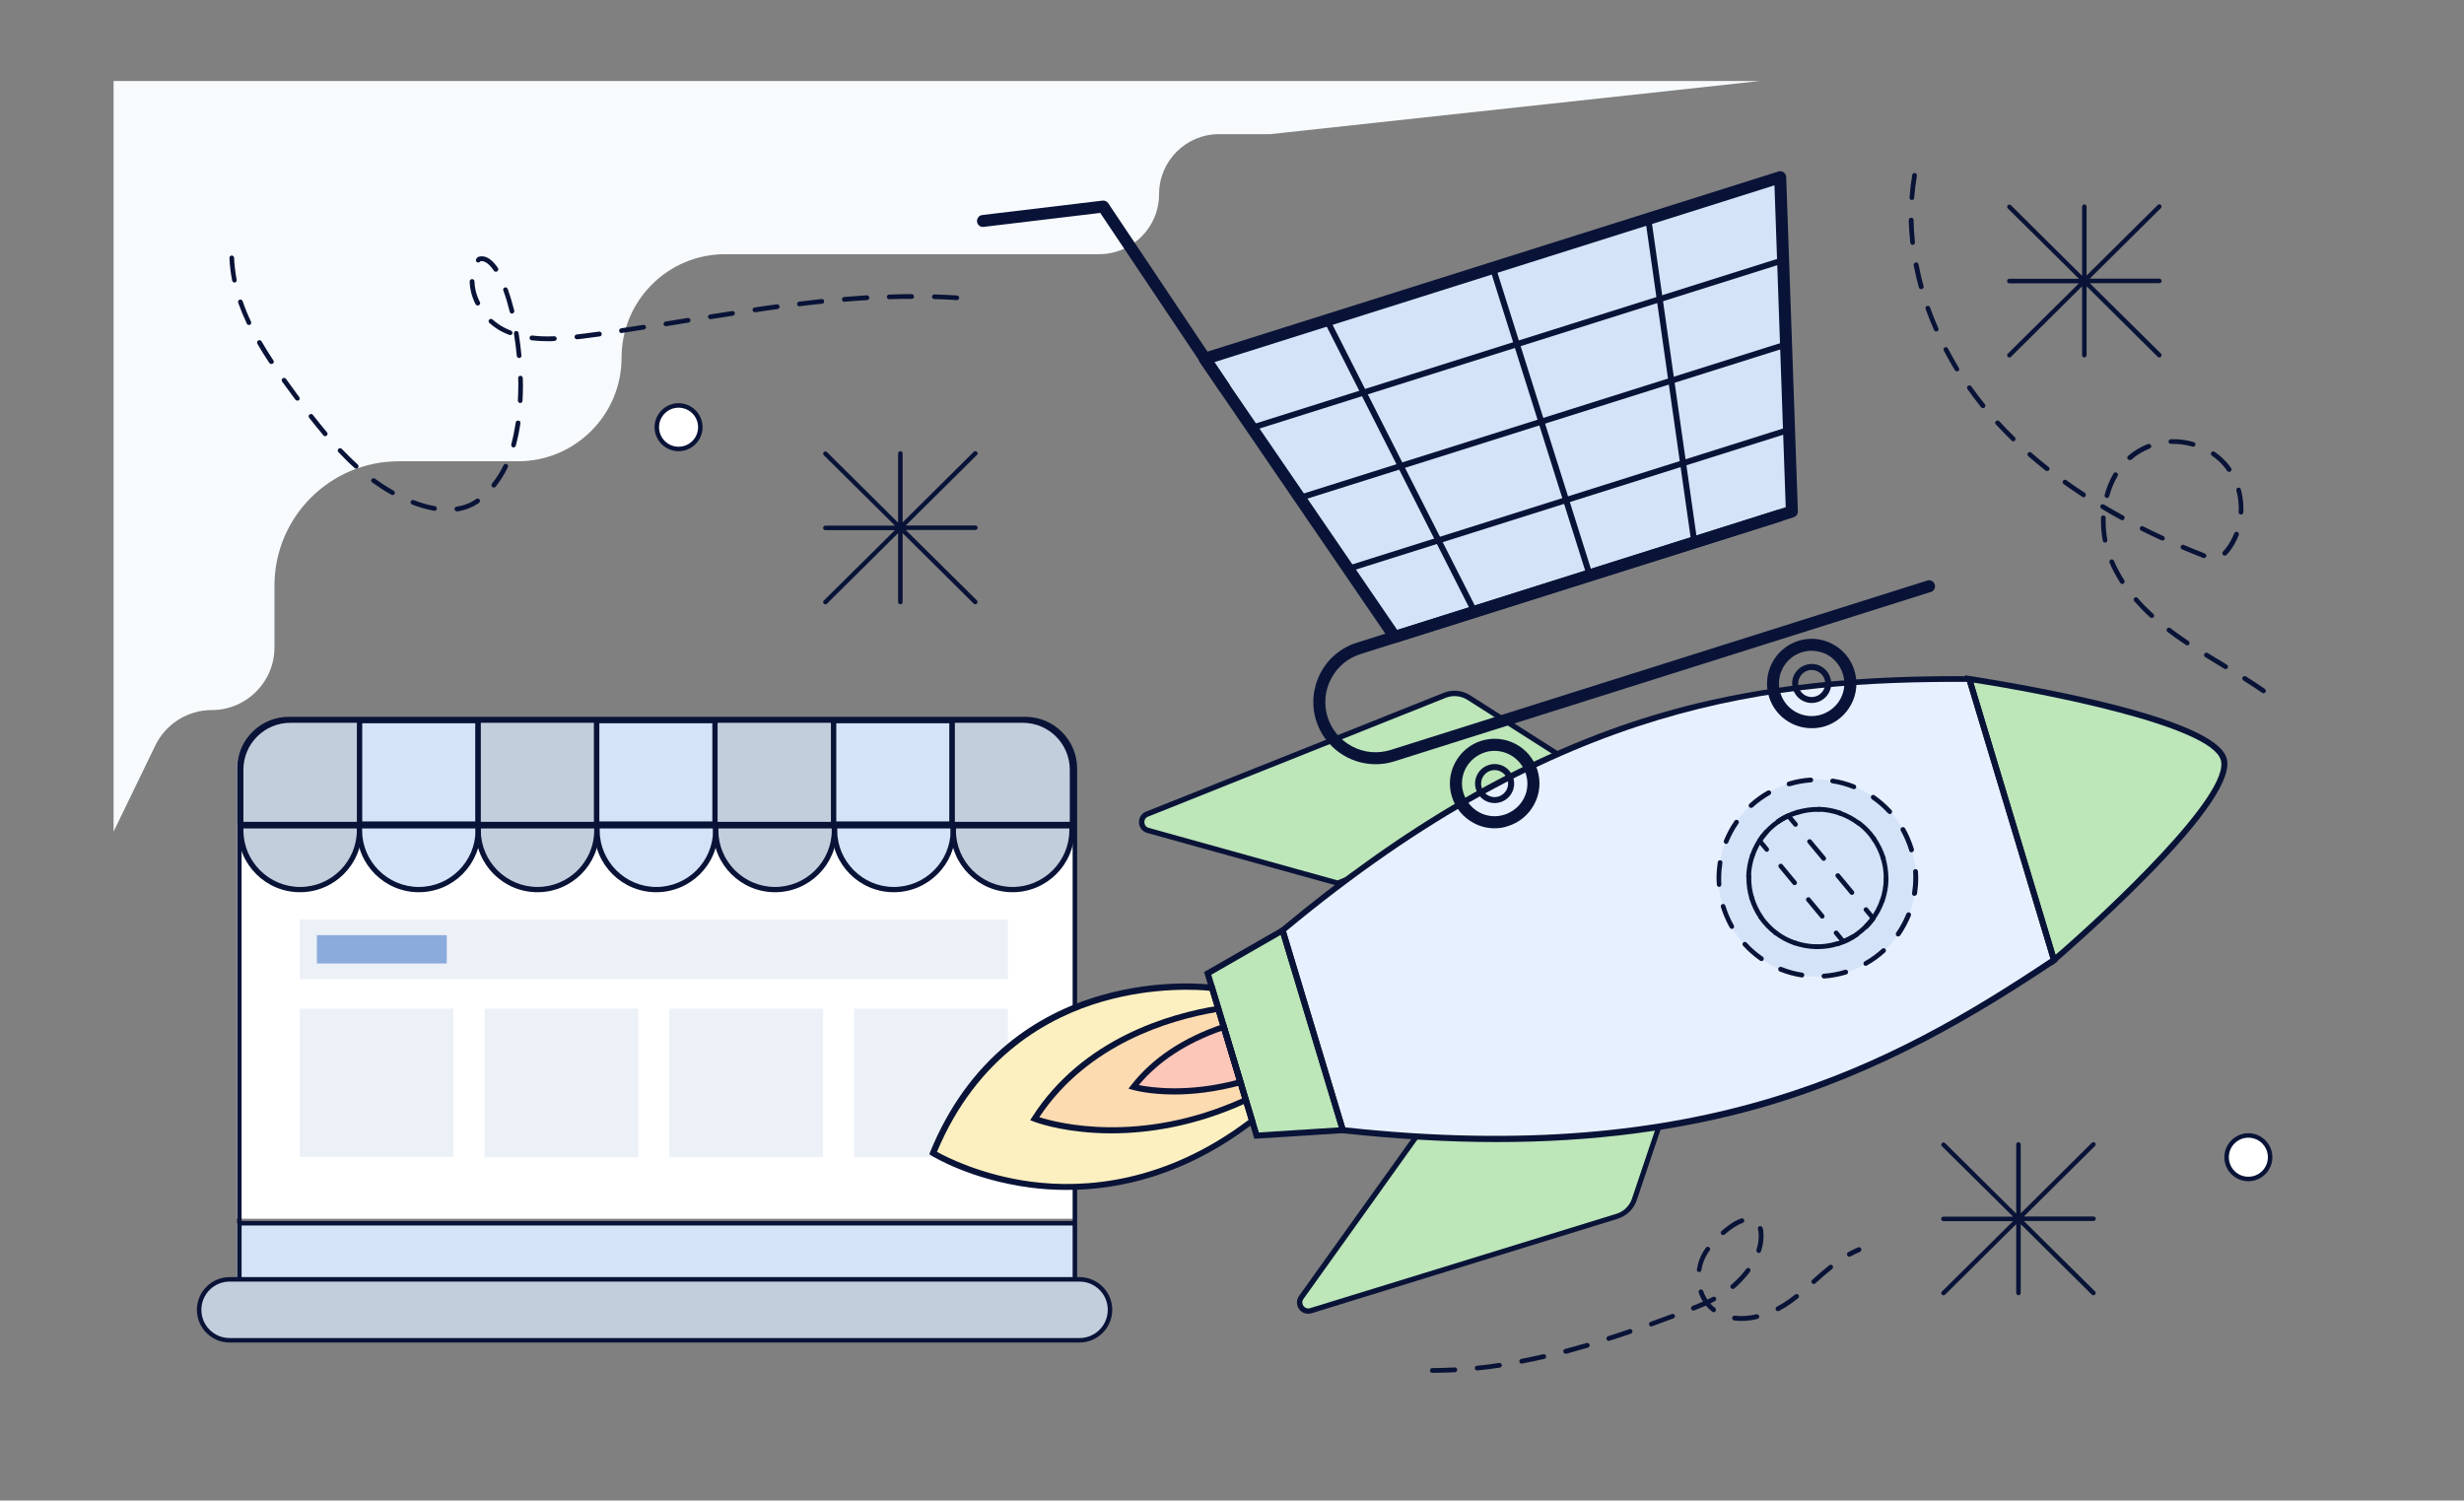
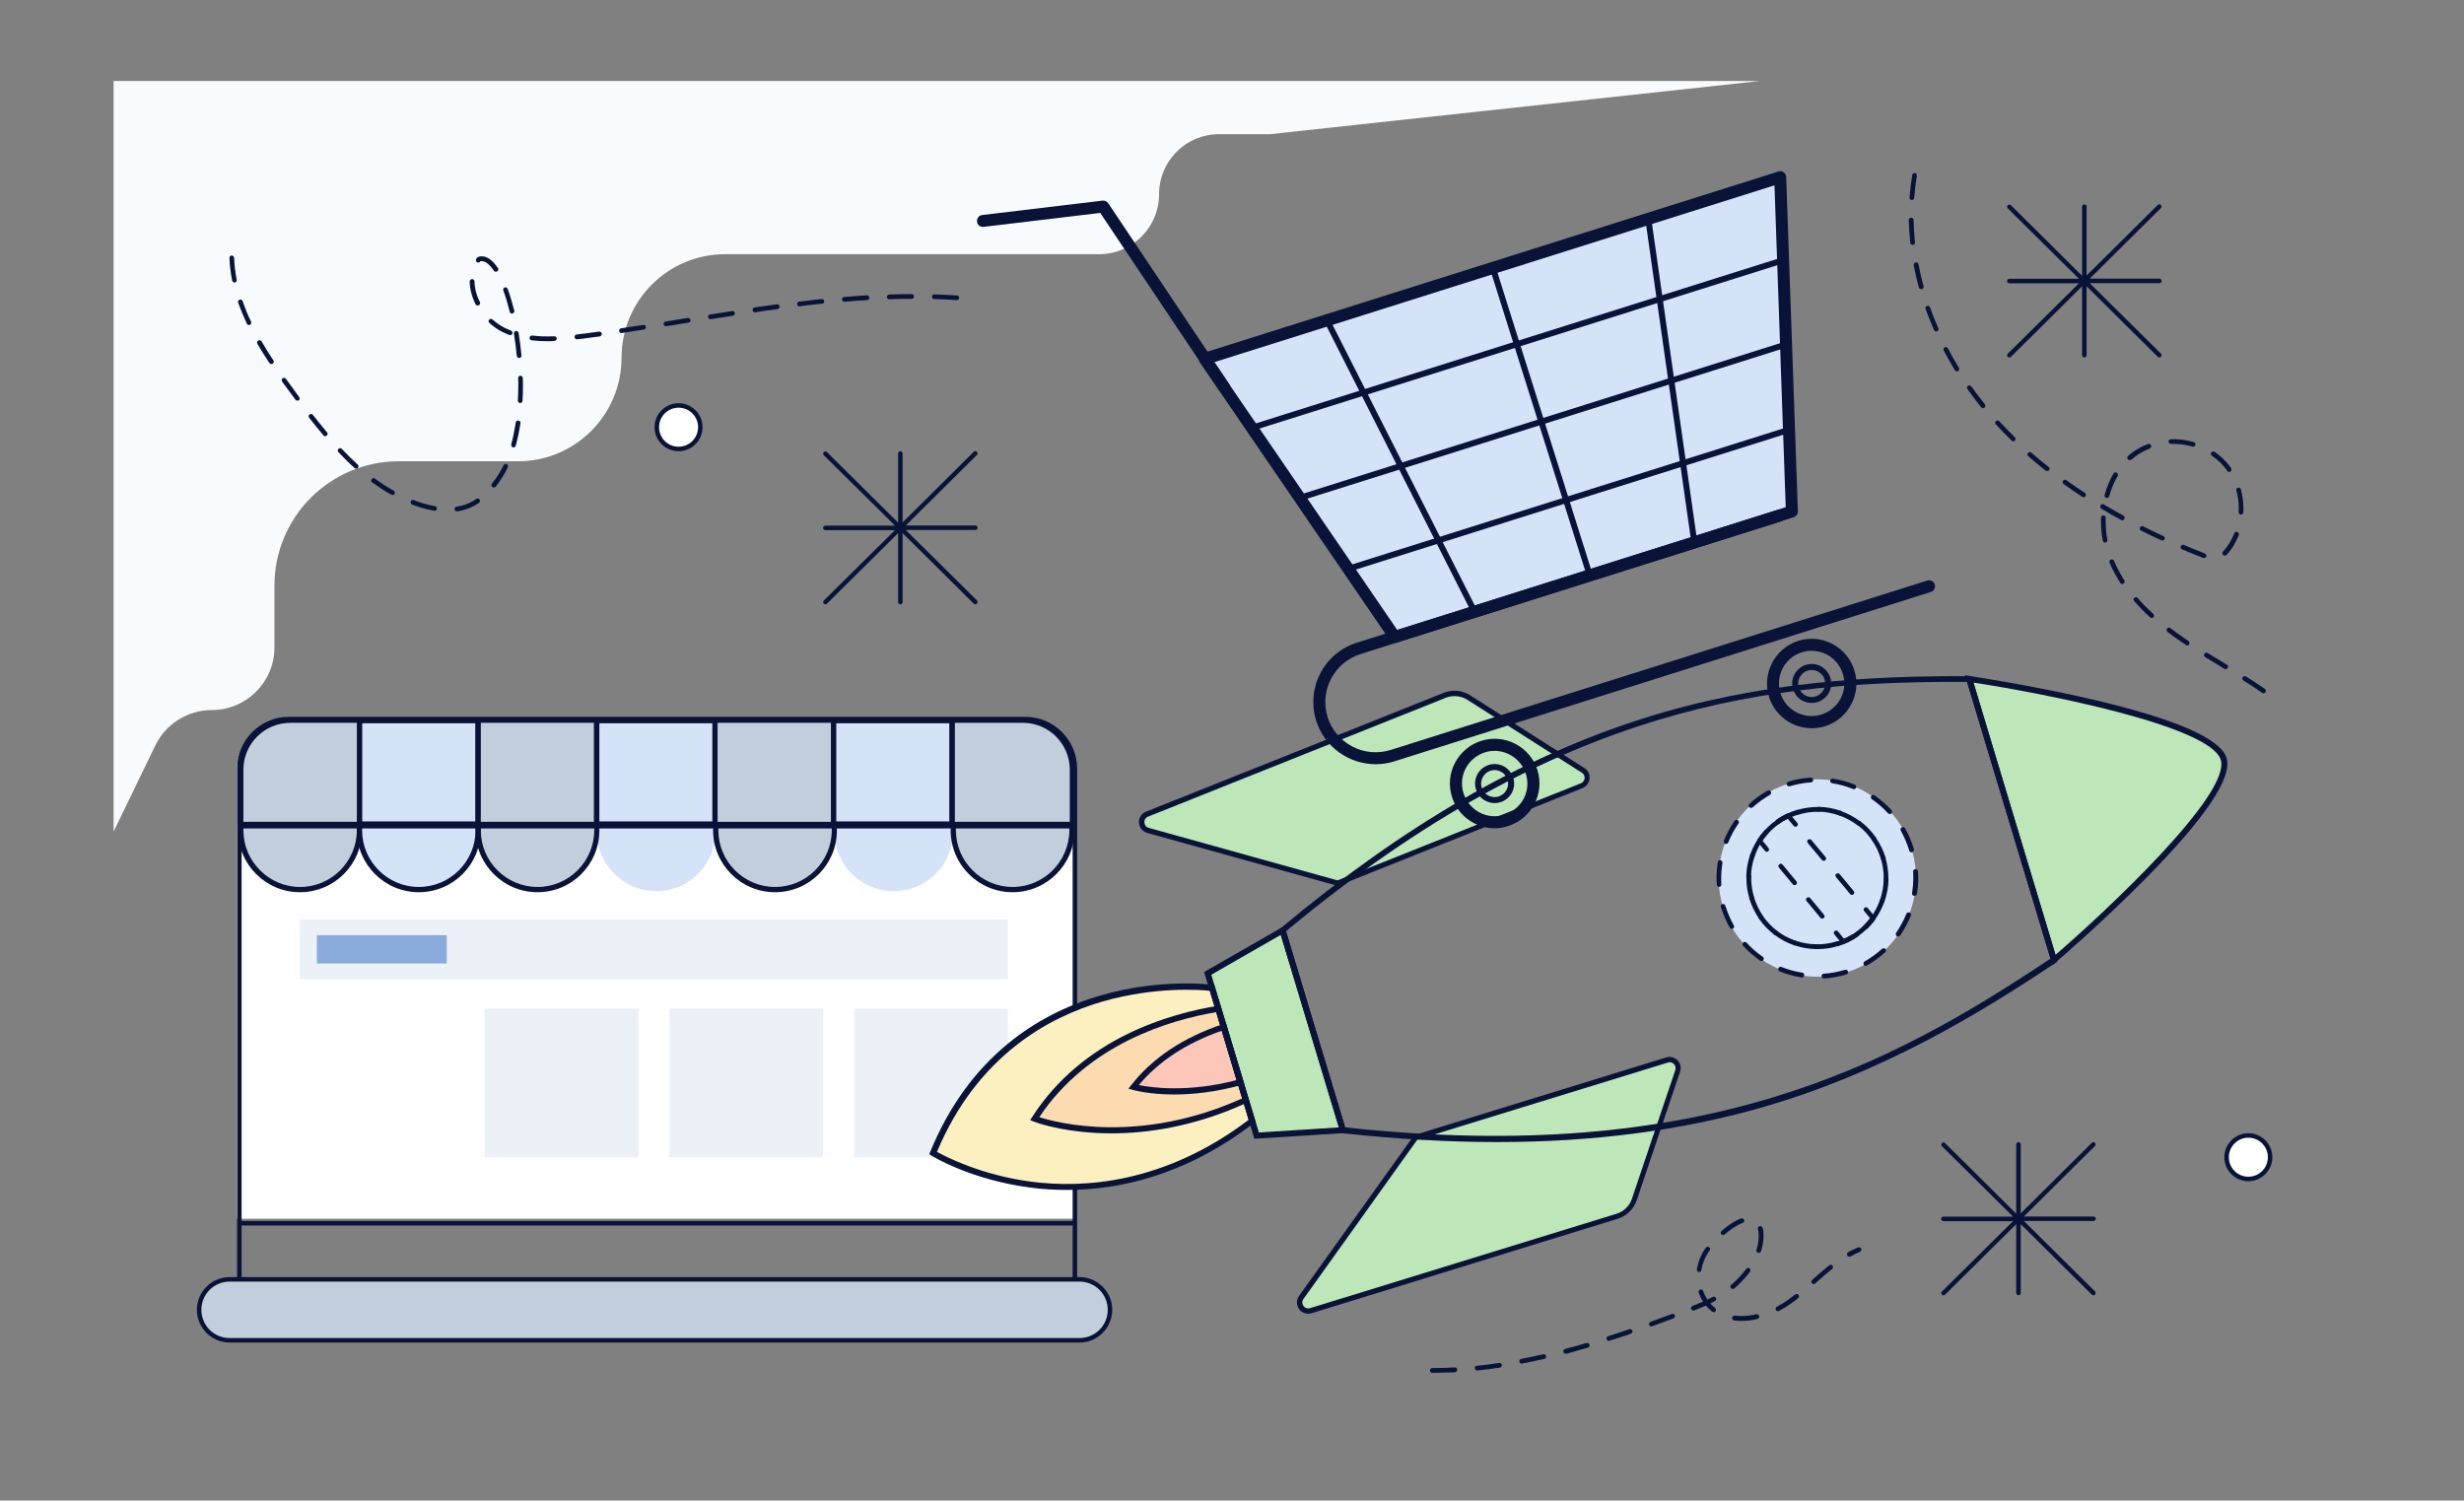
<svg xmlns="http://www.w3.org/2000/svg" version="1.1" id="Layer_1" x="0px" y="0px" viewBox="0 0 1642 1000" style="enable-background:new 0 0 1642 1000;" xml:space="preserve">
  <rect x="0" y="0" width="1642" height="1000" fill="#808080" stroke="none" />
  <style type="text/css">
	.st0{fill:#F8FBFE;}
	.st1{fill:#D5E3F8;}
	.st2{fill:#FFFFFF;}
	.st3{fill:#ECF0F7;}
	.st4{fill:#C3CEDD;}
	.st5{fill:#091337;}
	.st6{fill:#8AABDB;}
	.st7{fill:#BDE6B9;}
	.st8{fill:#FCF0C0;}
	.st9{fill:#FCDBB0;}
	.st10{fill:#FCC6B8;}
	.st11{fill:#E7F0FF;}
</style>
  <path class="st0" d="M103.5,496.8c7-14.4,21.6-23.6,37.6-23.6c23.1,0,41.8-18.7,41.8-41.8v-41.1c0-45.8,37.1-82.9,82.9-82.9h79.4  c38.1,0,69-30.9,69-69c0-38.1,30.9-69,69-69h249.2c22.1,0,40-17.9,40-40s17.9-40,40-40h34.1L1172.6,54H75.7v500.2L103.5,496.8z" />
  <g>
    <path class="st1" d="M157.7,513.2c0-18.2,14.8-33,33-33h492c18.2,0,33,14.8,33,33v36h-558V513.2z" />
    <path class="st2" d="M157.7,549.2h558v263h-558V549.2z" />
    <path class="st3" d="M200.7,612.8h470c0.6,0,1,0.1,1,0.2v39.3c0,0.1-0.4,0.2-1,0.2h-470c-0.6,0-1-0.1-1-0.2V613   C199.7,612.9,200.1,612.8,200.7,612.8z" />
    <g>
      <path class="st4" d="M239.5,554.3c0,21.8-17.7,39.6-39.6,39.6c-21.8,0-39.6-17.7-39.6-39.6c0-1.7,0.1-3.4,0.3-5.1h78.5    C239.4,550.9,239.5,552.5,239.5,554.3z" />
      <path class="st1" d="M318.6,554.3c0,21.8-17.7,39.6-39.6,39.6c-21.9,0-39.6-17.7-39.6-39.6c0-1.7,0.1-3.4,0.3-5.1h78.5    C318.5,550.9,318.6,552.5,318.6,554.3z" />
      <path class="st4" d="M397.8,554.3c0,21.8-17.7,39.6-39.6,39.6c-21.9,0-39.6-17.7-39.6-39.6c0-1.7,0.1-3.4,0.3-5.1h78.5    C397.7,550.9,397.8,552.5,397.8,554.3z" />
      <path class="st1" d="M476.9,554.3c0,21.8-17.7,39.6-39.6,39.6c-21.9,0-39.6-17.7-39.6-39.6c0-1.7,0.1-3.4,0.3-5.1h78.5    C476.8,550.9,476.9,552.5,476.9,554.3z" />
      <path class="st4" d="M556,554.3c0,21.8-17.7,39.6-39.6,39.6c-21.9,0-39.6-17.7-39.6-39.6c0-1.7,0.1-3.4,0.3-5.1h78.5    C555.9,550.9,556,552.5,556,554.3z" />
      <path class="st1" d="M635.2,554.3c0,21.8-17.7,39.6-39.6,39.6c-21.9,0-39.6-17.7-39.6-39.6c0-1.7,0.1-3.4,0.3-5.1h78.5    C635.1,550.9,635.2,552.5,635.2,554.3z" />
      <path class="st4" d="M714.3,554.3c0,21.8-17.7,39.6-39.6,39.6c-21.8,0-39.6-17.7-39.6-39.6c0-1.7,0.1-3.4,0.3-5.1H714    C714.2,550.9,714.3,552.5,714.3,554.3z" />
    </g>
-     <path class="st1" d="M715.7,853.2h-558v-38h558V853.2z" />
    <path class="st4" d="M719.7,893.2h-567c-11,0-20-9-20-20l0,0c0-11,9-20,20-20h567c11,0,20,9,20,20l0,0   C739.7,884.2,730.7,893.2,719.7,893.2z" />
    <path class="st5" d="M719.4,894.7H153c-12,0-21.8-9.8-21.8-21.8s9.8-21.8,21.8-21.8h5V512.2c0-19,15.5-34.5,34.5-34.5h490.8   c19,0,34.5,15.5,34.5,34.5v338.9h1.6c12,0,21.8,9.8,21.8,21.8S731.4,894.7,719.4,894.7z M153,854.1c-10.4,0-18.8,8.4-18.8,18.8   s8.4,18.8,18.8,18.8h566.4c10.4,0,18.8-8.4,18.8-18.8s-8.4-18.8-18.8-18.8H153z M690.9,851.1h23.9v-34.4H161v34.4H690.9z    M161,813.7h553.8V552.1H161V813.7z M161,549.1h553.8v-36.9c0-17.4-14.1-31.5-31.5-31.5H192.5c-17.4,0-31.5,14.1-31.5,31.5V549.1z" />
    <path class="st6" d="M211.4,623.2h86.1c0.1,0,0.2,0.1,0.2,0.1v18.7c0,0.1-0.1,0.1-0.2,0.1h-86.1c-0.1,0-0.2-0.1-0.2-0.1v-18.7   C211.2,623.3,211.3,623.2,211.4,623.2z" />
    <g>
      <rect x="446" y="672.2" class="st3" width="102.5" height="99" />
      <rect x="322.9" y="672.2" class="st3" width="102.5" height="99" />
-       <path class="st3" d="M302.2,672.2H200.7c-0.6,0-1,0.3-1,0.6v97.7c0,0.3,0.4,0.6,1,0.6h101.5V672.2z" />
      <path class="st3" d="M670.7,672.2H569.2v99h101.5c0.6,0,1-0.3,1-0.6v-97.7C671.7,672.5,671.2,672.2,670.7,672.2z" />
    </g>
    <g>
      <path class="st5" d="M199.9,594.6c-22.8,0-41.3-18.5-41.3-41.3c0-1.8,0.1-3.5,0.3-5.3c0.1-0.9,0.9-1.5,1.7-1.5h78.5    c0.9,0,1.6,0.7,1.7,1.5c0.2,1.8,0.3,3.5,0.3,5.3C241.3,576.1,222.7,594.6,199.9,594.6z M162.3,550c-0.1,1.1-0.1,2.2-0.1,3.3    c0,20.8,17,37.8,37.8,37.8s37.8-17,37.8-37.8c0-1.1,0-2.2-0.1-3.3H162.3z" />
      <path class="st5" d="M279.1,594.6c-22.8,0-41.3-18.5-41.3-41.3c0-1.8,0.1-3.5,0.3-5.3c0.1-0.9,0.9-1.5,1.7-1.5h78.5    c0.9,0,1.6,0.7,1.7,1.5c0.2,1.8,0.3,3.5,0.3,5.3C320.4,576.1,301.9,594.6,279.1,594.6z M241.4,550c-0.1,1.1-0.1,2.2-0.1,3.3    c0,20.8,17,37.8,37.8,37.8c20.8,0,37.8-17,37.8-37.8c0-1.1,0-2.2-0.1-3.3H241.4z" />
      <path class="st5" d="M358.2,594.6c-22.8,0-41.3-18.5-41.3-41.3c0-1.8,0.1-3.5,0.3-5.3c0.1-0.9,0.9-1.5,1.7-1.5h78.5    c0.9,0,1.6,0.7,1.7,1.5c0.2,1.7,0.3,3.5,0.3,5.3C399.5,576.1,381,594.6,358.2,594.6z M320.5,550c-0.1,1.1-0.1,2.2-0.1,3.3    c0,20.8,17,37.8,37.8,37.8c20.8,0,37.8-17,37.8-37.8c0-1.1,0-2.2-0.1-3.3H320.5z" />
-       <path class="st5" d="M437.3,594.6c-22.8,0-41.3-18.5-41.3-41.3c0-1.8,0.1-3.5,0.3-5.3c0.1-0.9,0.9-1.5,1.7-1.5h78.5    c0.9,0,1.6,0.7,1.7,1.5c0.2,1.8,0.3,3.5,0.3,5.3C478.7,576.1,460.1,594.6,437.3,594.6z M399.7,550c-0.1,1.1-0.1,2.2-0.1,3.3    c0,20.8,17,37.8,37.8,37.8c20.8,0,37.8-17,37.8-37.8c0-1.1,0-2.2-0.1-3.3H399.7z" />
      <path class="st5" d="M516.5,594.6c-22.8,0-41.3-18.5-41.3-41.3c0-1.8,0.1-3.5,0.3-5.3c0.1-0.9,0.9-1.5,1.7-1.5h78.5    c0.9,0,1.6,0.7,1.7,1.5c0.2,1.8,0.3,3.5,0.3,5.3C557.8,576.1,539.3,594.6,516.5,594.6z M478.8,550c-0.1,1.1-0.1,2.2-0.1,3.3    c0,20.8,17,37.8,37.8,37.8c20.8,0,37.8-17,37.8-37.8c0-1.1,0-2.2-0.1-3.3H478.8z" />
-       <path class="st5" d="M595.6,594.6c-22.8,0-41.3-18.5-41.3-41.3c0-1.8,0.1-3.5,0.3-5.3c0.1-0.9,0.9-1.5,1.7-1.5h78.5    c0.9,0,1.6,0.7,1.7,1.5c0.2,1.7,0.3,3.5,0.3,5.3C636.9,576.1,618.4,594.6,595.6,594.6z M558,550c-0.1,1.1-0.1,2.2-0.1,3.3    c0,20.8,17,37.8,37.8,37.8c20.8,0,37.8-17,37.8-37.8c0-1.1,0-2.2-0.1-3.3H558z" />
      <path class="st5" d="M674.8,594.6c-22.8,0-41.3-18.5-41.3-41.3c0-1.8,0.1-3.5,0.3-5.3c0.1-0.9,0.9-1.5,1.7-1.5H714    c0.9,0,1.6,0.7,1.7,1.5c0.2,1.8,0.3,3.5,0.3,5.3C716.1,576.1,697.5,594.6,674.8,594.6z M637.1,550c-0.1,1.1-0.1,2.2-0.1,3.3    c0,20.8,17,37.8,37.8,37.8s37.8-17,37.8-37.8c0-1.1,0-2.2-0.1-3.3H637.1z" />
    </g>
  </g>
  <g>
    <path class="st7" d="M1077.6,810.5l-204.2,62.9c-5.3,1.6-9.6-4.4-6.4-8.8L943.4,758l167.4-51.6c4.5-1.4,8.6,2.9,7.1,7.3l-28.9,85.7   C1087.3,804.7,1083,808.9,1077.6,810.5z" />
    <path class="st7" d="M962.8,463.3l-198.4,79.2c-5.1,2-4.7,9.4,0.6,10.9l126.3,35.1l162.7-64.9c4.3-1.7,4.9-7.7,1-10.2l-76.3-48.6   C974,461.8,968.1,461.3,962.8,463.3z" />
    <path class="st5" d="M871.7,875.5c-2.4,0-4.6-1.1-6-3.1c-1.9-2.7-1.9-6.1,0-8.8L942,757c0.2-0.3,0.5-0.5,0.9-0.7l167.4-51.6   c2.7-0.8,5.6-0.1,7.6,1.9s2.6,5,1.7,7.6l-28.9,85.7c-2,5.9-6.7,10.4-12.6,12.3L874,875.2C873.2,875.4,872.5,875.5,871.7,875.5z    M944.5,759.5l-75.9,106.2c-1.2,1.7-0.8,3.5,0,4.6c0.8,1.1,2.4,2.1,4.4,1.5l204.2-62.9h0c4.8-1.5,8.7-5.2,10.3-10l28.9-85.7   c0.5-1.4,0.1-3-0.9-4.1c-1.1-1.1-2.6-1.5-4-1L944.5,759.5z" />
    <path class="st5" d="M891.3,590.3c-0.2,0-0.3,0-0.5-0.1l-126.3-35.1c-3.2-0.9-5.3-3.6-5.5-6.8c-0.2-3.3,1.7-6.2,4.7-7.4l198.4-79.2   c5.7-2.3,12.3-1.7,17.5,1.6l76.3,48.6c2.4,1.5,3.7,4.2,3.4,7s-2.1,5.2-4.7,6.3L892,590.2C891.8,590.2,891.6,590.3,891.3,590.3z    M969.3,463.9c-2,0-4,0.4-5.8,1.1l0,0l-198.4,79.2c-2,0.8-2.6,2.5-2.5,3.9c0.1,1.4,0.9,3.1,2.9,3.6l125.8,35l162.2-64.7   c1.4-0.6,2.3-1.8,2.5-3.3c0.1-1.5-0.5-2.9-1.8-3.7l-76.3-48.6C975.2,464.7,972.3,463.9,969.3,463.9z M962.8,463.3L962.8,463.3   L962.8,463.3z" />
    <g>
      <g>
        <g>
          <path class="st8" d="M807.7,658.3l26.7,88.6c-110.7,84.6-212.6,21.5-212.6,21.5C674.4,640.3,807.7,658.3,807.7,658.3z" />
          <path class="st9" d="M830.2,733l-18.3-60.8c-34.3,5.6-89.8,22.4-122.3,73.3C689.5,745.5,750.7,769.6,830.2,733z" />
          <path class="st10" d="M755.4,724.3c0,0,29,8.5,71.3-3.2l-11.1-36.8C795,691.2,771.8,703.2,755.4,724.3z" />
        </g>
        <path class="st7" d="M1481.8,505.8c-8.9-29.5-169.5-53.4-169.5-53.4l56.5,187.3C1368.8,639.8,1490.8,535.3,1481.8,505.8z" />
        <polygon class="st7" points="837.4,756.8 804.8,648.7 854.7,620 894.9,753.1    " />
-         <path class="st11" d="M1368.8,639.8l-28.2-93.7l-28.2-93.7c-145.9-0.5-280.4,19.8-457.6,167.5l40.2,133.2     C1124.2,778.3,1247.5,720.8,1368.8,639.8z" />
        <path class="st1" d="M1274,566.2c-10.5-34.8-47.2-54.5-81.9-44c-34.8,10.5-54.5,47.2-44,81.9c10.5,34.8,47.2,54.5,82,44     C1264.9,637.6,1284.5,600.9,1274,566.2z" />
        <path class="st5" d="M1367.8,643.3L1309.5,450l3.1,0.5c0.4,0.1,40.7,6.1,81.6,15.6c55.5,13,85.7,26.1,89.6,39.1     c3.9,13-14.1,39.9-53.7,80c-29.1,29.5-59.7,55.8-60,56L1367.8,643.3z M1315.1,454.9l54.7,181.4c35.1-30.3,117-107.2,110.1-129.9     l0,0C1473.1,483.7,1361.6,462,1315.1,454.9z" />
        <path class="st5" d="M835.9,758.9l-33.5-111.1l53.5-30.7l41.6,137.9L835.9,758.9z M807.2,649.6l31.7,105.1l53.4-3.4L853.5,623     L807.2,649.6z" />
        <path class="st5" d="M997.6,761.1c-32.7,0-66.9-2-103-5.9l-1.3-0.1l-40.9-135.7l1-0.8c82.3-68.6,161.2-114.3,241.2-139.7     c79.7-25.3,154.8-28.5,217.7-28.3l1.5,0l57.3,190.2l-1.2,0.8c-52.3,34.9-116.6,73.8-197,96.8     C1119.5,753.5,1061.6,761.1,997.6,761.1z M896.4,751.3c238.7,25.9,363.2-41.2,470-112.4l-55.6-184.5     c-128.4-0.3-269.2,12.7-453.8,166.2L896.4,751.3z" />
        <g>
          <g>
            <path class="st5" d="M1215.5,652.1c-0.8,0-1.5-0.6-1.6-1.5c-0.1-0.9,0.6-1.6,1.5-1.7c4.7-0.3,9.5-1.2,14.1-2.6       c0.8-0.3,1.7,0.2,2,1.1c0.3,0.8-0.2,1.7-1.1,2c-4.8,1.4-9.8,2.4-14.8,2.7C1215.5,652.1,1215.5,652.1,1215.5,652.1z        M1200.8,651.4c-0.1,0-0.2,0-0.3,0c-4.9-0.8-9.8-2.1-14.5-4c-0.8-0.3-1.2-1.3-0.9-2.1c0.3-0.8,1.3-1.2,2.1-0.9       c4.4,1.8,9.1,3.1,13.8,3.8c0.9,0.1,1.5,1,1.3,1.8C1202.3,650.9,1201.6,651.4,1200.8,651.4z M1243.4,643.7       c-0.6,0-1.1-0.3-1.4-0.8c-0.4-0.8-0.2-1.7,0.6-2.2c4.2-2.3,8-5.2,11.6-8.4c0.6-0.6,1.7-0.5,2.2,0.1c0.6,0.6,0.5,1.7-0.1,2.2       c-3.7,3.4-7.8,6.4-12.2,8.8C1243.9,643.6,1243.6,643.7,1243.4,643.7z M1173.8,640.5c-0.3,0-0.6-0.1-0.9-0.3       c-4.1-2.9-7.9-6.2-11.3-9.9c-0.6-0.6-0.5-1.7,0.1-2.2c0.6-0.6,1.7-0.5,2.2,0.1c3.2,3.5,6.8,6.7,10.8,9.4       c0.7,0.5,0.9,1.5,0.4,2.2C1174.8,640.3,1174.3,640.5,1173.8,640.5z M1264.9,624.1c-0.3,0-0.6-0.1-0.9-0.3       c-0.7-0.5-0.9-1.5-0.4-2.2c2.7-3.9,5-8.2,6.8-12.6c0.3-0.8,1.3-1.2,2.1-0.9c0.8,0.3,1.2,1.3,0.9,2.1c-1.9,4.6-4.3,9.1-7.1,13.2       C1265.9,623.8,1265.4,624.1,1264.9,624.1z M1154.1,619c-0.6,0-1.1-0.3-1.4-0.8c-2.4-4.3-4.4-8.9-5.9-13.7c-0.3-0.8,0.2-1.8,1-2       c0.8-0.3,1.7,0.2,2,1l-1.5,0.5l1.5-0.4c1.4,4.6,3.3,9,5.6,13.1c0.4,0.8,0.2,1.7-0.6,2.2C1154.7,619,1154.4,619,1154.1,619z        M1275.8,597c-0.1,0-0.2,0-0.3,0c-0.9-0.1-1.5-1-1.3-1.8c0.5-3.3,0.8-6.7,0.8-10c0-1.4,0-2.9-0.1-4.3c-0.1-0.9,0.6-1.6,1.5-1.7       c0.9-0.1,1.6,0.6,1.7,1.5c0.1,1.5,0.2,3,0.2,4.5c0,3.5-0.3,7-0.8,10.5C1277.2,596.5,1276.5,597,1275.8,597z M1145.7,591.1       c-0.8,0-1.5-0.6-1.6-1.5c-0.1-1.5-0.2-3-0.2-4.5c0-3.5,0.3-7,0.8-10.5c0.1-0.9,1-1.5,1.8-1.3c0.9,0.1,1.5,1,1.3,1.8       c-0.5,3.3-0.8,6.6-0.8,10c0,1.4,0,2.9,0.1,4.3c0.1,0.9-0.6,1.6-1.5,1.7C1145.8,591.1,1145.8,591.1,1145.7,591.1z M1273.8,568       c-0.7,0-1.3-0.4-1.5-1.1l0-0.1c-1.4-4.6-3.3-9-5.6-13.2c-0.4-0.8-0.2-1.7,0.6-2.2c0.8-0.4,1.7-0.2,2.2,0.6       c2.5,4.3,4.4,9,5.9,13.8l0,0.1c0.2,0.8-0.2,1.7-1.1,2C1274.1,567.9,1274,568,1273.8,568z M1150.3,562.4c-0.2,0-0.4,0-0.6-0.1       c-0.8-0.3-1.2-1.3-0.9-2.1c1.9-4.7,4.3-9.1,7.1-13.2c0.5-0.7,1.5-0.9,2.2-0.4c0.7,0.5,0.9,1.5,0.4,2.2c-2.7,3.9-5,8.2-6.8,12.6       C1151.5,562,1150.9,562.4,1150.3,562.4z M1259.4,542.5c-0.4,0-0.9-0.2-1.2-0.5c-3.2-3.5-6.9-6.7-10.8-9.4       c-0.7-0.5-0.9-1.5-0.4-2.2c0.5-0.7,1.5-0.9,2.2-0.4c4.1,2.9,7.9,6.2,11.3,9.9c0.6,0.6,0.5,1.7-0.1,2.2       C1260.2,542.4,1259.8,542.5,1259.4,542.5z M1166.9,538.4c-0.4,0-0.9-0.2-1.2-0.5c-0.6-0.6-0.5-1.7,0.1-2.2       c3.7-3.4,7.8-6.4,12.1-8.8c0.8-0.4,1.7-0.2,2.2,0.6c0.4,0.8,0.2,1.7-0.6,2.2c-4.2,2.4-8,5.2-11.6,8.4       C1167.7,538.3,1167.3,538.4,1166.9,538.4z M1235.4,525.9c-0.2,0-0.4,0-0.6-0.1c-4.4-1.8-9.1-3.1-13.8-3.8       c-0.9-0.1-1.5-1-1.3-1.8c0.1-0.9,1-1.5,1.8-1.3c4.9,0.8,9.8,2.1,14.5,4c0.8,0.3,1.2,1.3,0.9,2.1       C1236.6,525.6,1236,525.9,1235.4,525.9z M1192.2,524c-0.7,0-1.3-0.4-1.5-1.1c-0.3-0.8,0.2-1.7,1.1-2c4.8-1.5,9.8-2.4,14.8-2.7       c0.9,0,1.6,0.6,1.7,1.5s-0.6,1.6-1.5,1.7c-4.7,0.3-9.5,1.2-14.1,2.6C1192.5,524,1192.4,524,1192.2,524z" />
            <path class="st5" d="M1210.2,632.5C1210.2,632.5,1210.2,632.5,1210.2,632.5c-5-0.1-9.9-1-14.6-2.6c-0.8-0.3-1.3-1.2-1-2       c0.3-0.8,1.2-1.3,2-1c4.4,1.5,9,2.3,13.6,2.4c0.9,0,1.6,0.7,1.6,1.6C1211.8,631.8,1211.1,632.5,1210.2,632.5z M1224.4,630.6       c-0.7,0-1.3-0.4-1.5-1.1c-0.3-0.8,0.2-1.7,1.1-2c4.5-1.4,8.7-3.4,12.4-6c0.7-0.5,1.7-0.3,2.2,0.4c0.5,0.7,0.3,1.7-0.4,2.2       c-4.1,2.8-8.6,5-13.3,6.5C1224.7,630.5,1224.6,630.6,1224.4,630.6z M1183.5,623.3c-0.3,0-0.7-0.1-1-0.3c-4-3-7.4-6.6-10.3-10.7       c-0.5-0.7-0.3-1.7,0.4-2.2c0.7-0.5,1.7-0.3,2.2,0.4c2.7,3.8,5.9,7.1,9.6,10c0.7,0.5,0.8,1.5,0.3,2.2       C1184.4,623.1,1184,623.3,1183.5,623.3z M1247.6,614.4c-0.3,0-0.7-0.1-1-0.3c-0.7-0.5-0.8-1.5-0.3-2.2c2.8-3.7,5-7.8,6.5-12.2       c0.3-0.8,1.2-1.3,2-1c0.8,0.3,1.3,1.2,1,2c-1.6,4.7-4,9.1-7,13.1C1248.6,614.2,1248.1,614.4,1247.6,614.4z M1167.3,600.1       c-0.7,0-1.3-0.4-1.5-1.1l0-0.1c-1.3-4.5-2-9.1-2-13.7c0-0.3,0-0.7,0-1c0-0.9,0.8-1.5,1.6-1.6c0.9,0,1.6,0.7,1.6,1.6       c0,0.3,0,0.6,0,0.9c0,4.3,0.6,8.6,1.9,12.8l0,0.1c0.3,0.8-0.2,1.7-1.1,2C1167.6,600.1,1167.4,600.1,1167.3,600.1z        M1256.9,587.6C1256.9,587.6,1256.9,587.6,1256.9,587.6c-0.9,0-1.6-0.7-1.6-1.6c0-0.3,0-0.6,0-0.9c0-4.3-0.6-8.6-1.9-12.8       c0,0,0-0.1,0-0.1c-0.3-0.8,0.2-1.7,1-2c0.8-0.3,1.7,0.2,2,1.1c0,0,0,0.1,0,0.1c1.3,4.5,2,9.1,2,13.7c0,0.3,0,0.6,0,0.9       C1258.5,586.9,1257.8,587.6,1256.9,587.6z M1167.8,571.7c-0.2,0-0.4,0-0.5-0.1c-0.8-0.3-1.3-1.2-1-2c1.6-4.7,4-9.1,7-13.1       c0.5-0.7,1.5-0.8,2.2-0.3c0.7,0.5,0.8,1.5,0.3,2.2c-2.8,3.7-5,7.8-6.5,12.2C1169.1,571.2,1168.5,571.7,1167.8,571.7z        M1248.7,560.5c-0.5,0-1-0.2-1.3-0.7c-2.6-3.8-5.9-7.2-9.6-10c-0.7-0.5-0.8-1.5-0.3-2.2c0.5-0.7,1.5-0.8,2.2-0.3       c4,3,7.4,6.6,10.3,10.7c0.5,0.7,0.3,1.7-0.4,2.2C1249.3,560.5,1249,560.5,1248.7,560.5z M1184.9,549.1c-0.5,0-1-0.2-1.3-0.7       c-0.5-0.7-0.3-1.7,0.4-2.2c4.1-2.8,8.6-5,13.3-6.4c0.8-0.3,1.7,0.2,2,1.1c0.3,0.8-0.2,1.7-1.1,2c-4.5,1.4-8.7,3.4-12.5,6       C1185.6,549,1185.3,549.1,1184.9,549.1z M1226.1,543.5c-0.2,0-0.3,0-0.5-0.1c-4.4-1.5-9-2.4-13.6-2.5c-0.9,0-1.6-0.7-1.6-1.6       c0-0.9,0.7-1.6,1.6-1.6c0,0,0,0,0,0c5,0.1,9.9,1,14.6,2.6c0.8,0.3,1.3,1.2,1,2C1227.4,543.1,1226.8,543.5,1226.1,543.5z" />
          </g>
          <path class="st5" d="M1211.1,632.5c-0.3,0-0.7,0-1,0c-0.9,0-1.6-0.7-1.6-1.6s0.8-1.5,1.6-1.6c4.6,0.1,9.2-0.5,13.7-1.9l0.1,0      c0.8-0.2,1.7,0.2,2,1.1c0.3,0.8-0.2,1.7-1.1,2l-0.1,0C1220.3,631.9,1215.7,632.5,1211.1,632.5z M1196,630c-0.2,0-0.4,0-0.5-0.1      c-4.7-1.6-9.1-4-13.1-7c-0.7-0.5-0.8-1.5-0.3-2.2c0.5-0.7,1.5-0.8,2.2-0.3c3.7,2.8,7.8,5,12.2,6.5c0.8,0.3,1.3,1.2,1,2      C1197.3,629.6,1196.7,630,1196,630z M1237.3,624.3c-0.5,0-1-0.2-1.3-0.7c-0.5-0.7-0.3-1.7,0.4-2.2c3.8-2.7,7.1-5.9,9.9-9.6      c0.5-0.7,1.5-0.8,2.2-0.3c0.7,0.5,0.8,1.5,0.3,2.2c-3,4-6.6,7.4-10.7,10.3C1238,624.2,1237.7,624.3,1237.3,624.3z M1173.5,612.9      c-0.5,0-1-0.2-1.3-0.7c-2.8-4.1-5-8.6-6.4-13.3c-0.3-0.8,0.2-1.7,1.1-2c0.8-0.3,1.7,0.2,2,1.1c1.4,4.5,3.4,8.7,6,12.5      c0.5,0.7,0.3,1.7-0.4,2.2C1174.1,612.8,1173.8,612.9,1173.5,612.9z M1254.4,601.7c-0.2,0-0.3,0-0.5-0.1c-0.8-0.3-1.3-1.2-1-2      c1.5-4.4,2.3-9,2.4-13.6c0-0.9,0.7-1.6,1.6-1.6c0,0,0,0,0,0c0.9,0,1.6,0.7,1.6,1.6c-0.1,5-1,9.9-2.6,14.6      C1255.7,601.3,1255,601.7,1254.4,601.7z M1165.3,585.8C1165.3,585.8,1165.3,585.8,1165.3,585.8c-0.9,0-1.6-0.7-1.6-1.6      c0.1-5,1-9.9,2.6-14.6c0.3-0.8,1.2-1.3,2-1c0.8,0.3,1.3,1.2,1,2c-1.5,4.4-2.4,9-2.4,13.6      C1166.9,585.1,1166.2,585.8,1165.3,585.8z M1254.9,573.4c-0.7,0-1.3-0.4-1.5-1.1c-1.4-4.5-3.4-8.7-6-12.4      c-0.5-0.7-0.3-1.7,0.4-2.2c0.7-0.5,1.7-0.3,2.2,0.4c2.8,4.1,5,8.6,6.5,13.3c0.3,0.8-0.2,1.7-1.1,2      C1255.2,573.4,1255.1,573.4,1254.9,573.4z M1174.6,559.1c-0.3,0-0.7-0.1-1-0.3c-0.7-0.5-0.8-1.5-0.3-2.2c3-4,6.6-7.4,10.7-10.3      c0.7-0.5,1.7-0.3,2.2,0.4c0.5,0.7,0.3,1.7-0.4,2.2c-3.8,2.6-7.2,5.9-10,9.6C1175.5,558.8,1175.1,559.1,1174.6,559.1z       M1238.7,550.2c-0.3,0-0.7-0.1-1-0.3c-3.7-2.8-7.8-5-12.2-6.5c-0.8-0.3-1.3-1.2-1-2c0.3-0.8,1.2-1.3,2-1c4.7,1.6,9.1,4,13.1,7      c0.7,0.5,0.8,1.5,0.3,2.2C1239.7,550,1239.2,550.2,1238.7,550.2z M1197.9,542.9c-0.7,0-1.3-0.4-1.5-1.1c-0.3-0.8,0.2-1.7,1-2      c0,0,0.1,0,0.1,0c4.7-1.4,9.7-2.1,14.6-2c0.9,0,1.6,0.7,1.6,1.6c0,0.9-0.7,1.5-1.6,1.6c-4.6-0.1-9.2,0.5-13.6,1.9      C1198.2,542.9,1198,542.9,1197.9,542.9z" />
          <g>
            <path class="st5" d="M1177.4,567.7c-0.5,0-0.9-0.2-1.2-0.6l-4.8-5.8c-0.4-0.5-0.5-1.3-0.1-1.9c1.4-2.2,3-4.2,4.7-6.1       c0.6-0.7,1.6-0.7,2.2-0.1c0.6,0.6,0.7,1.6,0.1,2.2c-1.4,1.5-2.6,3.1-3.8,4.8l4,4.9c0.6,0.7,0.5,1.7-0.2,2.2       C1178.1,567.5,1177.8,567.7,1177.4,567.7z" />
            <path class="st5" d="M1214.3,612.2c-0.5,0-0.9-0.2-1.2-0.6l-9.2-11.1c-0.6-0.7-0.5-1.7,0.2-2.2s1.7-0.5,2.2,0.2l9.2,11.1       c0.6,0.7,0.5,1.7-0.2,2.2C1215.1,612.1,1214.7,612.2,1214.3,612.2z M1195.9,589.9c-0.5,0-0.9-0.2-1.2-0.6l-9.2-11.1       c-0.6-0.7-0.5-1.7,0.2-2.2c0.7-0.6,1.7-0.5,2.2,0.2l9.2,11.1c0.6,0.7,0.5,1.7-0.2,2.2C1196.6,589.8,1196.2,589.9,1195.9,589.9z       " />
            <path class="st5" d="M1228.4,629.1c-0.5,0-0.9-0.2-1.2-0.6l-4.8-5.8c-0.6-0.7-0.5-1.7,0.2-2.2s1.7-0.5,2.2,0.2l4,4.9       c1.9-0.8,3.7-1.8,5.4-2.8c0.7-0.5,1.7-0.2,2.2,0.5c0.5,0.7,0.2,1.7-0.5,2.2c-2.2,1.3-4.5,2.5-6.9,3.5       C1228.8,629.1,1228.6,629.1,1228.4,629.1z" />
            <path class="st5" d="M1243.4,619.2c-0.4,0-0.8-0.2-1.1-0.5c-0.6-0.6-0.6-1.6,0-2.2c1.4-1.4,2.7-2.9,4-4.5l-4-4.8       c-0.6-0.7-0.5-1.7,0.2-2.2c0.7-0.6,1.7-0.5,2.2,0.2l4.8,5.8c0.5,0.6,0.5,1.4,0.1,1.9c-1.5,2.1-3.2,4.1-5,5.9       C1244.2,619,1243.8,619.2,1243.4,619.2z" />
            <path class="st5" d="M1234.1,596.4c-0.5,0-0.9-0.2-1.2-0.6l-9.4-11.3c-0.6-0.7-0.5-1.7,0.2-2.2s1.7-0.5,2.2,0.2l9.4,11.3       c0.6,0.7,0.5,1.7-0.2,2.2C1234.8,596.3,1234.4,596.4,1234.1,596.4z M1215.3,573.7c-0.5,0-0.9-0.2-1.2-0.6l-9.4-11.3       c-0.6-0.7-0.5-1.7,0.2-2.2s1.7-0.5,2.2,0.2l9.4,11.3c0.6,0.7,0.5,1.7-0.2,2.2C1216,573.6,1215.6,573.7,1215.3,573.7z" />
            <path class="st5" d="M1196.5,551c-0.5,0-0.9-0.2-1.2-0.6l-4-4.8c-1.8,0.9-3.5,1.9-5.2,3c-0.7,0.5-1.7,0.3-2.2-0.4       c-0.5-0.7-0.3-1.7,0.4-2.2c2.1-1.5,4.4-2.8,6.7-3.8c0.7-0.3,1.4-0.1,1.9,0.4l4.8,5.8c0.6,0.7,0.5,1.7-0.2,2.2       C1197.2,550.9,1196.9,551,1196.5,551z" />
          </g>
        </g>
        <g>
          <path class="st5" d="M711,793c-8.9,0-17.2-0.6-24.7-1.6c-39.3-5.2-64.5-20.6-65.6-21.3l-1.4-0.9l0.6-1.6      c12.1-29.5,29.5-53.8,51.8-72.1c17.8-14.6,38.7-25.5,62.1-32.2c39.8-11.5,73.7-7.1,74.1-7l1.3,0.2l0.4,1.2l27.1,89.9l-1.1,0.8      C789.8,783.6,745.5,793,711,793z M624.4,767.6c5.9,3.3,29.5,15.5,62.7,19.9c35.2,4.6,88.9,1.2,145-41.2l-25.9-86      c-6.4-0.7-36.5-2.9-71.3,7.1C699.3,677.6,651.3,703.4,624.4,767.6z" />
          <path class="st5" d="M740.7,755.3c-3.8,0-7.4-0.1-10.7-0.3c-25.3-1.4-40.5-7.3-41.2-7.6l-2.3-0.9l1.3-2      c33.6-52.6,91.9-69.1,123.7-74.2l1.7-0.3l19.3,64.2l-1.6,0.7C795.5,751.2,763.7,755.3,740.7,755.3z M692.6,744.5      c11.8,3.8,66.8,18.3,135.2-12.5l-17.3-57.5C779.5,679.8,725,695.8,692.6,744.5z" />
          <path class="st5" d="M782.6,729.4c-16.9,0-27.1-2.9-27.8-3.1l-2.8-0.8l1.8-2.3c14.1-18.1,34.7-31.8,61.1-40.7l2-0.7l12.3,40.8      l-2,0.5C809.7,727.9,794.5,729.4,782.6,729.4z M758.9,723.1c8.2,1.7,32.7,5.2,65.2-3.3l-9.9-32.9      C790.7,695.1,772.1,707.3,758.9,723.1z" />
        </g>
      </g>
    </g>
  </g>
  <path class="st5" d="M1439,238.2c-0.4,0-0.8-0.1-1.1-0.4l-47.4-47v45.9c0,0.8-0.7,1.5-1.5,1.5c-0.8,0-1.5-0.7-1.5-1.5v-45.9  l-47.4,47c-0.6,0.6-1.5,0.6-2.1,0s-0.6-1.5,0-2.1l47.4-46.9H1339c-0.8,0-1.5-0.7-1.5-1.5s0.7-1.5,1.5-1.5h46.4l-47.4-46.9  c-0.6-0.6-0.6-1.5,0-2.1s1.5-0.6,2.1,0l47.4,47v-46.1c0-0.8,0.7-1.5,1.5-1.5c0.8,0,1.5,0.7,1.5,1.5v45.9l47.4-47  c0.6-0.6,1.5-0.6,2.1,0s0.6,1.5,0,2.1l-47.4,47h46.4c0.8,0,1.5,0.7,1.5,1.5s-0.7,1.5-1.5,1.5h-46.4l47.4,46.9c0.6,0.6,0.6,1.5,0,2.1  C1439.8,238.1,1439.4,238.2,1439,238.2z" />
  <path class="st5" d="M1395.1,863.2c-0.4,0-0.8-0.1-1.1-0.4l-47.4-47v45.9c0,0.8-0.7,1.5-1.5,1.5c-0.8,0-1.5-0.7-1.5-1.5v-45.9  l-47.4,47c-0.6,0.6-1.5,0.6-2.1,0s-0.6-1.5,0-2.1l47.4-46.9h-46.4c-0.8,0-1.5-0.7-1.5-1.5s0.7-1.5,1.5-1.5h46.4l-47.4-46.9  c-0.6-0.6-0.6-1.5,0-2.1s1.5-0.6,2.1,0l47.4,47v-46.1c0-0.8,0.7-1.5,1.5-1.5c0.8,0,1.5,0.7,1.5,1.5v45.9l47.4-47  c0.6-0.6,1.5-0.6,2.1,0s0.6,1.5,0,2.1l-47.4,47h46.4c0.8,0,1.5,0.7,1.5,1.5s-0.7,1.5-1.5,1.5h-46.4l47.4,46.9c0.6,0.6,0.6,1.5,0,2.1  C1395.9,863.1,1395.5,863.2,1395.1,863.2z" />
  <path class="st5" d="M650,402.7c-0.4,0-0.8-0.1-1.1-0.4l-47.4-47v45.9c0,0.8-0.7,1.5-1.5,1.5s-1.5-0.7-1.5-1.5v-45.9l-47.4,47  c-0.6,0.6-1.5,0.6-2.1,0c-0.6-0.6-0.6-1.5,0-2.1l47.4-46.9H550c-0.8,0-1.5-0.7-1.5-1.5s0.7-1.5,1.5-1.5h46.4L549,303.4  c-0.6-0.6-0.6-1.5,0-2.1c0.6-0.6,1.5-0.6,2.1,0l47.4,47v-46.1c0-0.8,0.7-1.5,1.5-1.5s1.5,0.7,1.5,1.5v45.9l47.4-47  c0.6-0.6,1.5-0.6,2.1,0c0.6,0.6,0.6,1.5,0,2.1l-47.4,47H650c0.8,0,1.5,0.7,1.5,1.5s-0.7,1.5-1.5,1.5h-46.4l47.4,46.9  c0.6,0.6,0.6,1.5,0,2.1C650.8,402.6,650.4,402.7,650,402.7z" />
  <g>
    <circle class="st2" cx="452.2" cy="284.7" r="14.5" />
    <path class="st5" d="M452.2,300.7c-8.8,0-16-7.2-16-16s7.2-16,16-16s16,7.2,16,16S461,300.7,452.2,300.7z M452.2,271.7   c-7.2,0-13,5.8-13,13s5.8,13,13,13s13-5.8,13-13S459.4,271.7,452.2,271.7z" />
  </g>
  <g>
    <circle class="st2" cx="1498.3" cy="771.2" r="14.5" />
    <path class="st5" d="M1498.3,787.2c-8.8,0-16-7.2-16-16s7.2-16,16-16s16,7.2,16,16S1507.1,787.2,1498.3,787.2z M1498.3,758.2   c-7.2,0-13,5.8-13,13s5.8,13,13,13s13-5.8,13-13S1505.5,758.2,1498.3,758.2z" />
  </g>
  <g>
    <polygon class="st1" points="1194.1,340.9 929.5,424.4 802.8,239.2 1186.2,118.1  " />
    <path class="st5" d="M929.5,428.4c-1.3,0-2.5-0.6-3.3-1.7L799.5,241.4c-0.7-1-0.9-2.4-0.5-3.6c0.4-1.2,1.4-2.1,2.6-2.5l383.5-121   c1.2-0.4,2.5-0.2,3.5,0.5c1,0.7,1.6,1.9,1.7,3.1l7.8,222.8c0.1,1.8-1.1,3.4-2.8,4l-264.6,83.5C930.3,428.4,929.9,428.4,929.5,428.4   z M809.1,241.4l122,178.4L1190,338l-7.5-214.5L809.1,241.4z" />
    <rect x="931.6" y="201.6" transform="matrix(0.892 -0.452 0.452 0.892 -39.471 455.965)" class="st5" width="4" height="217.7" />
    <rect x="1111.9" y="144.7" transform="matrix(0.99 -0.141 0.141 0.99 -24.68 160.196)" class="st5" width="4" height="217.7" />
    <rect x="1024.8" y="173.7" transform="matrix(0.954 -0.301 0.301 0.954 -36.983 322.111)" class="st5" width="4" height="214.8" />
    <rect x="825.6" y="227.2" transform="matrix(0.954 -0.301 0.301 0.954 -22.106 314.862)" class="st5" width="371.7" height="4" />
    <rect x="858.3" y="278.8" transform="matrix(0.954 -0.301 0.301 0.954 -36.86 322.159)" class="st5" width="339" height="4" />
    <rect x="891.3" y="330.7" transform="matrix(0.954 -0.301 0.301 0.954 -51.666 329.863)" class="st5" width="308.1" height="4" />
    <path class="st5" d="M916.7,509.3c-17.6,0-34-11.3-39.6-29c-3.3-10.5-2.3-21.8,2.8-31.6c5.1-9.9,13.8-17.1,24.3-20.4l280.5-88.5   c2.1-0.7,4.4,0.5,5,2.6c0.7,2.1-0.5,4.4-2.6,5l-280.5,88.5c-8.5,2.7-15.4,8.5-19.6,16.5s-4.9,17-2.3,25.5   c2.7,8.5,8.5,15.4,16.5,19.6s17,4.9,25.5,2.3l357.6-112.9c2.1-0.7,4.4,0.5,5,2.6c0.7,2.1-0.5,4.4-2.6,5L929.1,507.4   C925,508.7,920.8,509.3,916.7,509.3z" />
    <path class="st5" d="M815.8,262.1c-1.3,0-2.6-0.6-3.3-1.8l-79.3-118.4l-77.7,9.3c-2.2,0.3-4.2-1.3-4.4-3.5s1.3-4.2,3.5-4.4   l80.1-9.6c1.5-0.2,3,0.5,3.8,1.7l80.6,120.5c1.2,1.8,0.7,4.3-1.1,5.5C817.3,261.9,816.5,262.1,815.8,262.1z" />
    <path class="st5" d="M996,552c-4.7,0-9.4-1.1-13.7-3.4c-7.1-3.7-12.3-9.9-14.7-17.5c-2.4-7.6-1.7-15.7,2-22.7s9.9-12.3,17.5-14.7   c15.7-4.9,32.4,3.8,37.4,19.4c2.4,7.6,1.7,15.7-2,22.7c-3.7,7.1-9.9,12.3-17.5,14.7C1002,551.6,999,552,996,552z M996,500.4   c-2.2,0-4.4,0.3-6.5,1c-5.5,1.8-10.1,5.6-12.8,10.7c-2.7,5.2-3.2,11.1-1.4,16.6s5.6,10.1,10.7,12.8c5.2,2.7,11.1,3.2,16.6,1.4   s10.1-5.6,12.8-10.7s3.2-11.1,1.4-16.6l0,0C1013.8,506.4,1005.2,500.4,996,500.4z" />
    <path class="st5" d="M1207.3,485.3c-12.7,0-24.4-8.1-28.4-20.8c-4.9-15.7,3.8-32.4,19.4-37.4c7.6-2.4,15.7-1.7,22.7,2   c7.1,3.7,12.3,9.9,14.7,17.5v0c2.4,7.6,1.7,15.7-2,22.7s-9.9,12.3-17.5,14.7C1213.3,484.9,1210.3,485.3,1207.3,485.3z    M1207.3,433.7c-2.2,0-4.4,0.3-6.6,1c-11.5,3.6-17.8,15.9-14.2,27.3c3.6,11.5,15.9,17.8,27.3,14.2c5.5-1.8,10.1-5.6,12.8-10.7   c2.7-5.2,3.2-11.1,1.4-16.6c0,0,0,0,0,0c-1.8-5.5-5.6-10.1-10.7-12.8C1214.2,434.6,1210.8,433.7,1207.3,433.7z" />
    <path class="st5" d="M1207.3,468.5c-5.5,0-10.6-3.5-12.4-9.1c-2.2-6.8,1.6-14.1,8.5-16.3s14.1,1.6,16.3,8.5l0,0   c2.2,6.8-1.6,14.1-8.5,16.3C1209.9,468.3,1208.6,468.5,1207.3,468.5z M1207.3,446.5c-0.9,0-1.8,0.1-2.7,0.4   c-4.7,1.5-7.4,6.6-5.9,11.3c1.5,4.7,6.5,7.4,11.3,5.9c4.7-1.5,7.4-6.6,5.9-11.3C1214.7,449,1211.1,446.5,1207.3,446.5z" />
    <path class="st5" d="M996,535.2c-5.5,0-10.6-3.5-12.4-9.1c-2.2-6.8,1.6-14.1,8.5-16.3c6.8-2.2,14.1,1.6,16.3,8.5v0   c2.2,6.8-1.6,14.1-8.5,16.3C998.6,535,997.3,535.2,996,535.2z M996,513.2c-0.9,0-1.8,0.1-2.7,0.4c-4.7,1.5-7.4,6.6-5.9,11.3   c1.5,4.7,6.5,7.4,11.3,5.9c4.7-1.5,7.4-6.6,5.9-11.3v0C1003.4,515.7,999.8,513.2,996,513.2z" />
  </g>
  <g>
    <path class="st4" d="M239.5,480.2h-46c-18.1,0-32.8,14.7-32.8,32.8v36.2h78.8V480.2z" />
    <path class="st5" d="M241,550.7h-81.8V513c0-18.9,15.4-34.3,34.3-34.3H241V550.7z M162.2,547.7H238v-66h-44.5   c-17.3,0-31.3,14-31.3,31.3V547.7z" />
  </g>
  <g>
    <rect x="318.6" y="480.2" class="st4" width="78.8" height="69" />
    <path class="st5" d="M399,550.7h-81.8v-72H399V550.7z M320.1,547.7H396v-66h-75.8V547.7z" />
  </g>
  <g>
    <rect x="476.6" y="480.2" class="st4" width="78.8" height="69" />
    <path class="st5" d="M556.9,550.7h-81.8v-72h81.8V550.7z M478.1,547.7h75.8v-66h-75.8V547.7z" />
  </g>
  <g>
    <path class="st4" d="M681.5,480.2h-47v69h79.8V513C714.3,494.9,699.6,480.2,681.5,480.2z" />
    <path class="st5" d="M715.8,550.7h-82.8v-72h48.5c18.9,0,34.3,15.4,34.3,34.3V550.7z M636.1,547.7h76.8V513   c0-17.3-14-31.3-31.3-31.3h-45.5V547.7z" />
  </g>
  <g>
    <rect x="239.7" y="480.2" class="st1" width="78.8" height="69" />
    <path class="st5" d="M318.5,551h-78.8c-1,0-1.8-0.8-1.8-1.8v-69c0-1,0.8-1.8,1.8-1.8h78.8c1,0,1.8,0.8,1.8,1.8v69   C320.2,550.2,319.4,551,318.5,551z M241.4,547.4h75.3V482h-75.3V547.4z" />
  </g>
  <g>
    <rect x="397.6" y="480.2" class="st1" width="78.8" height="69" />
    <path class="st5" d="M476.4,551h-78.8c-1,0-1.8-0.8-1.8-1.8v-69c0-1,0.8-1.8,1.8-1.8h78.8c1,0,1.8,0.8,1.8,1.8v69   C478.2,550.2,477.4,551,476.4,551z M399.4,547.4h75.3V482h-75.3V547.4z" />
  </g>
  <g>
    <rect x="555.6" y="480.2" class="st1" width="78.8" height="69" />
    <path class="st5" d="M634.4,551h-78.8c-1,0-1.8-0.8-1.8-1.8v-69c0-1,0.8-1.8,1.8-1.8h78.8c1,0,1.8,0.8,1.8,1.8v69   C636.2,550.2,635.4,551,634.4,551z M557.3,547.4h75.3V482h-75.3V547.4z" />
  </g>
  <path class="st5" d="M1508.4,462c-0.3,0-0.6-0.1-0.9-0.3c-3.7-2.6-7.8-5.2-12.5-8.2c-0.7-0.5-1-1.4-0.5-2.2c0.5-0.7,1.4-1,2.2-0.5  c4.7,3,8.9,5.7,12.6,8.3c0.7,0.5,0.9,1.5,0.4,2.2C1509.4,461.7,1508.9,462,1508.4,462z M1483.1,445.9c-0.3,0-0.6-0.1-0.8-0.2  l-1.9-1.2c-3.6-2.2-7.3-4.4-10.9-6.6c-0.7-0.5-1-1.4-0.5-2.2s1.4-1,2.2-0.5c3.6,2.2,7.3,4.4,10.9,6.6l1.9,1.2c0.8,0.5,1,1.4,0.5,2.2  C1484.2,445.7,1483.6,445.9,1483.1,445.9z M1457.6,430.1c-0.3,0-0.6-0.1-0.9-0.3c-1-0.7-2-1.3-3-2c-3.3-2.2-6.4-4.5-9.3-6.7  c-0.7-0.5-0.8-1.5-0.3-2.2s1.5-0.8,2.2-0.3c2.9,2.2,6,4.4,9.2,6.6c1,0.7,2,1.3,2.9,2c0.7,0.5,0.9,1.5,0.4,2.2  C1458.6,429.9,1458.1,430.1,1457.6,430.1z M1433.9,411.8c-0.4,0-0.8-0.1-1.1-0.4c-3.9-3.5-7.4-7.2-10.6-10.8  c-0.6-0.7-0.5-1.7,0.2-2.2c0.7-0.6,1.7-0.5,2.2,0.2c3.1,3.6,6.6,7.1,10.4,10.6c0.6,0.6,0.7,1.6,0.1,2.2  C1434.7,411.6,1434.3,411.8,1433.9,411.8z M1414.3,389.2c-0.5,0-1-0.3-1.3-0.7c-2.8-4.4-5.3-8.9-7.2-13.5c-0.3-0.8,0-1.7,0.8-2.1  c0.8-0.3,1.7,0,2.1,0.8c1.9,4.4,4.2,8.7,6.9,13c0.5,0.7,0.3,1.7-0.5,2.2C1414.9,389.1,1414.6,389.2,1414.3,389.2z M1468.7,371.9  c-0.2,0-0.4,0-0.6-0.1l-0.2-0.1c-4.6-1.8-9.3-3.7-13.8-5.6c-0.8-0.3-1.2-1.3-0.8-2.1c0.3-0.8,1.3-1.2,2.1-0.8  c4.5,1.9,9.1,3.8,13.7,5.6l0.2,0.1c0.8,0.3,1.2,1.2,0.9,2.1C1470,371.5,1469.4,371.9,1468.7,371.9z M1482.5,370.3  c-0.4,0-0.8-0.2-1.1-0.5c-0.6-0.6-0.6-1.6,0-2.2c0.5-0.5,1.1-1.2,1.7-2c2.4-3,4.3-6.5,5.8-10.2c0.3-0.8,1.2-1.2,2.1-0.9  c0.8,0.3,1.2,1.2,0.9,2.1c-1.6,4-3.6,7.7-6.2,11c-0.7,0.9-1.3,1.6-1.9,2.2C1483.3,370.1,1482.9,370.3,1482.5,370.3z M1402.9,361.6  c-0.7,0-1.4-0.5-1.6-1.3c-0.8-4.1-1.2-8.4-1.2-12.7c0-0.9,0-1.7,0-2.6c0-0.9,0.8-1.6,1.6-1.5c0.9,0,1.6,0.8,1.5,1.6  c0,0.8,0,1.7,0,2.5c0,4.1,0.4,8.1,1.1,12.1c0.2,0.9-0.4,1.7-1.3,1.9C1403.1,361.6,1403,361.6,1402.9,361.6z M1441.1,360.2  c-0.2,0-0.4,0-0.7-0.1c-4.6-2.1-9.2-4.3-13.6-6.5c-0.8-0.4-1.1-1.3-0.7-2.1c0.4-0.8,1.3-1.1,2.1-0.7c4.4,2.2,8.9,4.4,13.5,6.5  c0.8,0.4,1.1,1.3,0.8,2.1C1442.3,359.8,1441.7,360.2,1441.1,360.2z M1414.3,346.7c-0.3,0-0.5-0.1-0.8-0.2c-4.5-2.4-8.9-4.9-13.1-7.5  c-0.8-0.4-1-1.4-0.6-2.2c0.4-0.8,1.4-1,2.2-0.6c4.2,2.5,8.6,5,13,7.4c0.8,0.4,1.1,1.4,0.6,2.2  C1415.4,346.4,1414.9,346.7,1414.3,346.7z M1493.4,342.9C1493.3,342.9,1493.3,342.9,1493.4,342.9c-1,0-1.6-0.8-1.6-1.7  c0-0.7,0.1-1.5,0.1-2.2c0-4.1-0.5-8.2-1.6-12.1c-0.2-0.8,0.3-1.7,1.1-1.9c0.8-0.2,1.7,0.3,1.9,1.1c1.1,4.2,1.7,8.6,1.7,13  c0,0.8,0,1.6-0.1,2.4C1494.9,342.3,1494.2,342.9,1493.4,342.9z M1404,331.9c-0.1,0-0.3,0-0.4-0.1c-0.8-0.2-1.3-1.1-1.1-2  c1.4-5.1,3.4-9.9,5.9-14.2c0.4-0.8,1.4-1,2.2-0.6c0.8,0.4,1,1.4,0.6,2.2c-2.4,4.1-4.3,8.6-5.6,13.4  C1405.3,331.5,1404.7,331.9,1404,331.9z M1388.5,331.4c-0.3,0-0.6-0.1-0.9-0.3c-4.2-2.8-8.4-5.6-12.4-8.5c-0.7-0.5-0.9-1.5-0.4-2.2  c0.5-0.7,1.5-0.9,2.2-0.4c4,2.9,8.1,5.7,12.3,8.4c0.7,0.5,0.9,1.5,0.5,2.2C1389.6,331.1,1389.1,331.4,1388.5,331.4z M1485.5,314.5  c-0.5,0-1-0.2-1.3-0.7c-0.9-1.2-1.8-2.5-2.8-3.6c-2.1-2.4-4.6-4.6-7.4-6.5c-0.7-0.5-0.9-1.5-0.4-2.2c0.5-0.7,1.5-0.9,2.2-0.4  c3,2,5.6,4.4,8,7c1.1,1.2,2.1,2.5,3,3.9c0.5,0.7,0.3,1.7-0.4,2.2C1486.2,314.4,1485.8,314.5,1485.5,314.5z M1364.2,313.9  c-0.3,0-0.7-0.1-1-0.3c-4-3.1-7.9-6.4-11.6-9.6c-0.7-0.6-0.7-1.6-0.1-2.2c0.6-0.7,1.6-0.7,2.2-0.1c3.7,3.2,7.5,6.4,11.5,9.5  c0.7,0.5,0.8,1.5,0.3,2.2C1365.1,313.7,1364.6,313.9,1364.2,313.9z M1419.2,306.6c-0.4,0-0.9-0.2-1.2-0.5c-0.6-0.7-0.5-1.7,0.1-2.2  c2.2-1.9,4.5-3.6,7-5c2-1.2,4.1-2.2,6.3-3c0.8-0.3,1.7,0.1,2.1,0.9c0.3,0.8-0.1,1.7-0.9,2.1c-2,0.8-4,1.7-5.8,2.8  c-2.3,1.3-4.5,2.9-6.5,4.7C1420,306.4,1419.6,306.6,1419.2,306.6z M1461.4,297.7c-0.1,0-0.3,0-0.4-0.1c-4.7-1.3-9.5-1.9-14.3-1.8  c-0.9,0-1.6-0.7-1.6-1.5c0-0.9,0.7-1.6,1.5-1.6c5.2-0.2,10.3,0.5,15.3,1.9c0.8,0.2,1.3,1.1,1.1,2  C1462.8,297.2,1462.1,297.7,1461.4,297.7z M1341.6,294.1c-0.4,0-0.8-0.1-1.1-0.5c-3.6-3.5-7.1-7.2-10.5-10.8  c-0.6-0.6-0.5-1.7,0.1-2.2c0.6-0.6,1.7-0.5,2.2,0.1c3.3,3.6,6.8,7.2,10.4,10.7c0.6,0.6,0.6,1.6,0,2.2  C1342.5,294,1342.1,294.1,1341.6,294.1z M1321.4,272c-0.5,0-0.9-0.2-1.2-0.6c-3.1-3.9-6.2-8-9.1-12.1c-0.5-0.7-0.3-1.7,0.4-2.2  c0.7-0.5,1.7-0.3,2.2,0.4c2.8,4,5.9,8,9,11.9c0.6,0.7,0.4,1.7-0.2,2.2C1322.1,271.9,1321.8,272,1321.4,272z M1304.1,247.5  c-0.5,0-1.1-0.3-1.4-0.8c-2.6-4.3-5.1-8.7-7.4-13.1c-0.4-0.8-0.1-1.7,0.7-2.1c0.8-0.4,1.7-0.1,2.1,0.7c2.3,4.4,4.7,8.7,7.3,13  c0.5,0.7,0.2,1.7-0.5,2.2C1304.7,247.4,1304.4,247.5,1304.1,247.5z M1290.3,220.9c-0.6,0-1.2-0.4-1.5-1c-2-4.6-3.9-9.4-5.6-14  c-0.3-0.8,0.1-1.7,1-2c0.8-0.3,1.7,0.1,2,1c1.6,4.6,3.5,9.3,5.5,13.8c0.4,0.8,0,1.7-0.8,2.1C1290.7,220.9,1290.5,220.9,1290.3,220.9  z M1280.2,192.7c-0.7,0-1.3-0.5-1.5-1.2c-1.3-4.9-2.5-9.8-3.4-14.7c-0.2-0.9,0.4-1.7,1.3-1.9c0.9-0.2,1.7,0.4,1.9,1.3  c0.9,4.8,2,9.7,3.4,14.5c0.2,0.8-0.3,1.7-1.1,1.9C1280.5,192.7,1280.4,192.7,1280.2,192.7z M1274.6,163.2c-0.8,0-1.5-0.6-1.6-1.4  c-0.5-5-0.9-10.1-1-15.1c0-0.9,0.7-1.6,1.6-1.6c0,0,0,0,0,0c0.9,0,1.6,0.7,1.6,1.6c0.1,4.9,0.4,9.9,0.9,14.8  c0.1,0.9-0.5,1.7-1.4,1.7C1274.8,163.2,1274.7,163.2,1274.6,163.2z M1274.1,133.3c0,0-0.1,0-0.1,0c-0.9-0.1-1.5-0.8-1.5-1.7  c0.4-5,1-10.1,1.8-15c0.1-0.9,1-1.4,1.8-1.3c0.9,0.1,1.4,1,1.3,1.8c-0.8,4.8-1.4,9.8-1.8,14.7  C1275.6,132.6,1274.9,133.3,1274.1,133.3z" />
  <path class="st5" d="M954.5,914.9c-0.9,0-1.6-0.7-1.6-1.6c0-0.9,0.7-1.6,1.6-1.6c4.9,0,9.9-0.1,14.9-0.4c0.9-0.1,1.6,0.6,1.7,1.5  c0,0.9-0.6,1.6-1.5,1.7C964.5,914.7,959.4,914.9,954.5,914.9L954.5,914.9z M984.4,913.3c-0.8,0-1.5-0.6-1.6-1.4  c-0.1-0.9,0.5-1.7,1.4-1.7c4.9-0.5,9.8-1.1,14.8-1.9c0.9-0.1,1.7,0.5,1.8,1.3c0.1,0.9-0.5,1.7-1.3,1.8c-5,0.8-10,1.4-14.9,1.9  C984.5,913.3,984.5,913.3,984.4,913.3z M1014.1,908.8c-0.7,0-1.4-0.5-1.6-1.3c-0.2-0.9,0.4-1.7,1.3-1.9c4.8-0.9,9.7-2,14.6-3.1  c0.8-0.2,1.7,0.3,1.9,1.2c0.2,0.9-0.3,1.7-1.2,1.9c-5,1.1-9.9,2.2-14.7,3.1C1014.3,908.8,1014.2,908.8,1014.1,908.8z M1043.3,902.1  c-0.7,0-1.3-0.5-1.5-1.2c-0.2-0.8,0.3-1.7,1.1-1.9c4.7-1.2,9.5-2.6,14.4-4c0.8-0.2,1.7,0.2,2,1.1c0.2,0.8-0.2,1.7-1.1,2  c-4.9,1.4-9.8,2.8-14.5,4.1C1043.6,902.1,1043.4,902.1,1043.3,902.1z M1072.1,893.6c-0.7,0-1.3-0.4-1.5-1.1c-0.3-0.8,0.2-1.7,1-2  c4.6-1.5,9.3-3,14.2-4.7c0.8-0.3,1.7,0.2,2,1c0.3,0.8-0.2,1.7-1,2c-4.9,1.7-9.7,3.3-14.3,4.7  C1072.4,893.6,1072.2,893.6,1072.1,893.6z M1100.5,884c-0.7,0-1.3-0.4-1.5-1.1c-0.3-0.8,0.1-1.7,1-2c4.4-1.6,9.1-3.3,14.1-5.2  c0.8-0.3,1.7,0.1,2,0.9c0.3,0.8-0.1,1.7-0.9,2c-5,1.9-9.6,3.6-14.1,5.2C1100.8,883.9,1100.6,884,1100.5,884z M1160.5,880.3  c-1.6,0-3.2-0.1-4.8-0.3c-0.9-0.1-1.5-0.9-1.4-1.8c0.1-0.9,0.9-1.5,1.8-1.4c4.4,0.6,9.3,0.2,14.3-0.9c0.9-0.2,1.7,0.3,1.9,1.2  c0.2,0.9-0.3,1.7-1.2,1.9C1167.5,879.9,1163.9,880.3,1160.5,880.3z M1142.1,874.5c-0.3,0-0.7-0.1-1-0.3c-0.9-0.7-1.8-1.5-2.6-2.3  c-0.6-0.6-1.1-1.2-1.7-1.8c-2.3,1-4.9,2.1-7.7,3.2c-0.8,0.3-1.7-0.1-2.1-0.9s0.1-1.7,0.9-2.1c2.6-1,4.9-2,7-2.9  c-1.2-1.8-2.2-3.9-2.9-6c-0.3-0.8,0.2-1.7,1-2c0.8-0.3,1.7,0.2,2,1c0.7,2.1,1.7,4,2.8,5.7c1.3-0.6,2.5-1.2,3.6-1.8  c0.8-0.4,1.7-0.1,2.1,0.7c0.4,0.8,0.1,1.7-0.7,2.1c-1,0.5-2,1.1-3.1,1.6c0.3,0.3,0.6,0.6,0.9,0.9c0.7,0.7,1.5,1.4,2.3,2  c0.7,0.5,0.8,1.5,0.3,2.2C1143.1,874.3,1142.6,874.5,1142.1,874.5z M1184.8,873.8c-0.6,0-1.1-0.3-1.4-0.9c-0.4-0.8-0.1-1.7,0.7-2.1  c2.7-1.4,5.3-3,7.7-4.7c1.5-1.1,3-2.2,4.5-3.4c0.7-0.5,1.7-0.4,2.2,0.2c0.5,0.7,0.4,1.7-0.2,2.2c-1.6,1.3-3.1,2.4-4.6,3.5  c-2.5,1.8-5.2,3.5-8.1,5C1185.3,873.8,1185.1,873.8,1184.8,873.8z M1154.7,859c-0.5,0-0.9-0.2-1.2-0.6c-0.6-0.7-0.5-1.7,0.2-2.2  c0.5-0.4,0.9-0.8,1.4-1.2c3.3-3,6.2-6.2,8.6-9.4c0.5-0.7,1.5-0.8,2.2-0.3c0.7,0.5,0.8,1.5,0.3,2.2c-2.5,3.4-5.6,6.7-9,9.9  c-0.5,0.4-1,0.9-1.5,1.3C1155.4,858.9,1155.1,859,1154.7,859z M1208.7,855.7c-0.4,0-0.9-0.2-1.2-0.5c-0.6-0.7-0.5-1.7,0.1-2.2  l0.1-0.1c3.7-3.3,7.4-6.6,11.3-9.7c0.7-0.5,1.7-0.4,2.2,0.2c0.5,0.7,0.4,1.7-0.2,2.2c-3.8,3-7.6,6.4-11.2,9.6l-0.1,0.1  C1209.4,855.6,1209,855.7,1208.7,855.7z M1132.3,847.7c-0.1,0-0.2,0-0.2,0c-0.9-0.1-1.5-0.9-1.3-1.8c0.8-4.9,2.6-9.5,5.3-13.4  c0.2-0.3,0.5-0.7,0.7-1c0.5-0.7,1.5-0.8,2.2-0.3c0.7,0.5,0.8,1.5,0.3,2.2c-0.2,0.3-0.5,0.6-0.7,0.9c-2.4,3.5-4.1,7.6-4.8,12  C1133.7,847.2,1133.1,847.7,1132.3,847.7z M1232.4,837.5c-0.6,0-1.1-0.3-1.4-0.8c-0.4-0.8-0.2-1.7,0.6-2.2c2.2-1.2,4.4-2.3,6.6-3.2  c0.8-0.3,1.7,0,2.1,0.9c0.3,0.8,0,1.7-0.9,2.1c-2.1,0.9-4.2,1.9-6.2,3C1232.9,837.4,1232.7,837.5,1232.4,837.5z M1172,835  c-0.2,0-0.3,0-0.5-0.1c-0.8-0.3-1.3-1.2-1-2c1-3.1,1.5-6.3,1.5-9.3c0-1.3-0.1-2.6-0.3-3.8c-0.1-0.2-0.1-0.3-0.2-0.5  c-0.3-0.8,0.1-1.7,0.9-2.1c0.8-0.3,1.7,0.1,2.1,0.9c0.1,0.3,0.2,0.5,0.3,0.8c0,0.1,0.1,0.2,0.1,0.3c0.2,1.5,0.3,3,0.3,4.5  c0,3.4-0.6,6.9-1.7,10.3C1173.3,834.5,1172.7,835,1172,835z M1148.3,823.1c-0.4,0-0.9-0.2-1.2-0.5c-0.6-0.7-0.5-1.7,0.1-2.2  c3.3-2.9,8.2-6.7,13.1-8.4c0.8-0.3,1.7,0.2,2,1c0.3,0.8-0.2,1.7-1,2c-3.5,1.2-7.6,3.9-12,7.7C1149,823,1148.6,823.1,1148.3,823.1z" />
  <path class="st5" d="M304.5,340.8c-0.8,0-1.4-0.6-1.6-1.3c-0.1-0.9,0.5-1.7,1.3-1.8c2.5-0.4,4.9-1,7.1-1.9c2.1-0.8,4.1-1.9,6.1-3.3  c0.7-0.5,1.7-0.3,2.2,0.4c0.5,0.7,0.3,1.7-0.4,2.2c-2.1,1.5-4.4,2.7-6.7,3.6c-2.4,1-5.1,1.7-7.8,2.1  C304.7,340.8,304.6,340.8,304.5,340.8z M289.6,340.4c-0.1,0-0.2,0-0.3,0c-2.8-0.5-5.7-1.2-8.7-2.1c-2-0.6-4-1.3-6-2.1  c-0.8-0.3-1.2-1.2-0.9-2c0.3-0.8,1.2-1.2,2-0.9c1.9,0.7,3.8,1.4,5.8,2c2.9,0.9,5.7,1.6,8.3,2c0.9,0.2,1.4,1,1.3,1.8  C291,339.9,290.4,340.4,289.6,340.4z M261.6,329.9c-0.3,0-0.5-0.1-0.8-0.2c-4.3-2.4-8.6-5.2-12.8-8.2c-0.7-0.5-0.9-1.5-0.3-2.2  c0.5-0.7,1.5-0.9,2.2-0.3c4.1,3,8.3,5.7,12.4,8c0.8,0.4,1,1.4,0.6,2.2C262.7,329.7,262.2,329.9,261.6,329.9z M329.1,324.9  c-0.3,0-0.7-0.1-1-0.3c-0.7-0.5-0.8-1.5-0.3-2.2c1.3-1.7,2.6-3.5,4-5.6c1.4-2.1,2.6-4.4,3.8-6.8c0.4-0.8,1.3-1.1,2.1-0.7  c0.8,0.4,1.1,1.3,0.7,2.1c-1.2,2.6-2.6,5-4,7.2c-1.4,2.1-2.7,4-4.1,5.8C330,324.7,329.5,324.9,329.1,324.9z M237.4,312.3  c-0.4,0-0.8-0.1-1.1-0.4c-3.6-3.2-7.2-6.8-10.8-10.6c-0.6-0.6-0.6-1.6,0.1-2.2c0.6-0.6,1.6-0.6,2.2,0.1c3.6,3.7,7.1,7.2,10.6,10.4  c0.7,0.6,0.7,1.6,0.1,2.2C238.3,312.2,237.9,312.3,237.4,312.3z M342.2,298.2c-0.1,0-0.3,0-0.4-0.1c-0.8-0.2-1.3-1.1-1.1-2  c1.2-4.5,2.2-9.4,3-14.5c0.1-0.9,0.9-1.5,1.8-1.3c0.9,0.1,1.5,0.9,1.3,1.8c-0.8,5.3-1.8,10.3-3.1,14.9  C343.5,297.7,342.9,298.2,342.2,298.2z M216.7,290.7c-0.5,0-0.9-0.2-1.2-0.6c-3-3.6-6.1-7.4-9.5-11.7c-0.5-0.7-0.4-1.7,0.3-2.2  s1.7-0.4,2.2,0.3c3.3,4.2,6.4,8,9.4,11.6c0.6,0.7,0.5,1.7-0.2,2.2C217.4,290.5,217.1,290.7,216.7,290.7z M346.7,268.6  C346.7,268.6,346.6,268.6,346.7,268.6c-1,0-1.6-0.8-1.6-1.7c0.2-3.3,0.3-6.7,0.3-10.1c0-1.6,0-3.2-0.1-4.8c0-0.9,0.7-1.6,1.5-1.6  c0.8,0,1.6,0.7,1.6,1.6c0,1.6,0.1,3.2,0.1,4.8c0,3.5-0.1,6.9-0.3,10.3C348.2,267.9,347.5,268.6,346.7,268.6z M198.2,267  c-0.5,0-1-0.2-1.3-0.6l-1.7-2.3c-2.8-3.8-5.1-6.9-7.2-9.8c-0.5-0.7-0.3-1.7,0.4-2.2c0.7-0.5,1.7-0.3,2.2,0.4c2.1,2.9,4.3,6,7.1,9.8  l1.7,2.3c0.5,0.7,0.4,1.7-0.3,2.2C198.9,266.9,198.5,267,198.2,267z M180.8,242.6c-0.5,0-1-0.3-1.3-0.7c-3-4.5-5.6-8.7-8-12.8  c-0.4-0.8-0.2-1.7,0.6-2.2c0.8-0.4,1.7-0.2,2.2,0.6c2.4,4.1,4.9,8.2,7.9,12.7c0.5,0.7,0.3,1.7-0.5,2.2  C181.4,242.5,181.1,242.6,180.8,242.6z M346,238.6c-0.8,0-1.5-0.6-1.6-1.4c-0.5-5-1.1-9.9-1.9-14.8c-0.1-0.9,0.4-1.7,1.3-1.8  c0.9-0.1,1.7,0.4,1.8,1.3c0.8,4.9,1.4,9.9,1.9,15c0.1,0.9-0.6,1.6-1.4,1.7C346.1,238.6,346.1,238.6,346,238.6z M365.4,227.4  c-4,0-7.6-0.2-11.1-0.6c-0.9-0.1-1.5-0.9-1.4-1.8c0.1-0.9,0.9-1.5,1.8-1.4c4.5,0.6,9.3,0.7,14.7,0.5c0.9,0,1.6,0.7,1.6,1.5  c0,0.9-0.7,1.6-1.5,1.6C368.2,227.4,366.8,227.4,365.4,227.4z M384.5,226.1c-0.8,0-1.5-0.6-1.6-1.4c-0.1-0.9,0.5-1.7,1.4-1.8  c1.9-0.2,3.8-0.5,5.8-0.7c3-0.4,6.1-0.8,9.1-1.2c0.9-0.1,1.7,0.5,1.8,1.4s-0.5,1.7-1.4,1.8c-3,0.4-6.1,0.8-9.1,1.2  c-1.9,0.3-3.9,0.5-5.8,0.7C384.6,226.1,384.5,226.1,384.5,226.1z M340,223.3c-0.2,0-0.4,0-0.6-0.1c-1.7-0.7-3.4-1.4-5-2.2  c-2.9-1.5-5.7-3.5-8.3-5.8c-0.6-0.6-0.7-1.6-0.1-2.2c0.6-0.6,1.6-0.7,2.2-0.1c2.4,2.1,4.9,3.9,7.6,5.3c1.5,0.8,3.1,1.5,4.7,2.1  c0.8,0.3,1.2,1.2,0.9,2.1C341.3,222.9,340.6,223.3,340,223.3z M414.2,222c-0.8,0-1.5-0.6-1.6-1.4c-0.1-0.9,0.5-1.7,1.3-1.8  c4.9-0.7,9.9-1.5,14.8-2.3c0.9-0.1,1.7,0.5,1.8,1.3c0.1,0.9-0.5,1.7-1.3,1.8c-4.9,0.8-9.9,1.5-14.8,2.3  C414.3,222,414.3,222,414.2,222z M443.8,217.4c-0.8,0-1.4-0.6-1.6-1.3c-0.1-0.9,0.5-1.7,1.3-1.8c3.9-0.6,7.7-1.2,11.6-1.9l3.2-0.5  c0.9-0.1,1.7,0.4,1.8,1.3c0.1,0.9-0.4,1.7-1.3,1.8l-3.2,0.5c-3.9,0.6-7.7,1.2-11.6,1.9C444,217.4,443.9,217.4,443.8,217.4z   M165.9,216.6c-0.6,0-1.2-0.3-1.4-0.9c-2.2-4.7-4.2-9.5-5.8-14c-0.3-0.8,0.2-1.7,1-2c0.8-0.3,1.7,0.2,2,1c1.5,4.4,3.4,9.1,5.6,13.7  c0.4,0.8,0,1.7-0.8,2.1C166.4,216.5,166.1,216.6,165.9,216.6z M473.4,212.7c-0.8,0-1.4-0.6-1.6-1.3c-0.1-0.9,0.5-1.7,1.3-1.8  c4.9-0.8,9.9-1.6,14.8-2.3c0.9-0.1,1.7,0.5,1.8,1.3c0.1,0.9-0.5,1.7-1.3,1.8c-4.9,0.8-9.9,1.5-14.8,2.3  C473.6,212.7,473.5,212.7,473.4,212.7z M341.2,209c-0.7,0-1.4-0.5-1.5-1.2c-1.3-5.2-2.7-10-4.3-14.2c-0.3-0.8,0.1-1.7,0.9-2  c0.8-0.3,1.7,0.1,2,0.9c1.6,4.4,3.1,9.3,4.4,14.5c0.2,0.9-0.3,1.7-1.2,1.9C341.4,209,341.3,209,341.2,209z M503.1,208.1  c-0.8,0-1.5-0.6-1.6-1.4c-0.1-0.9,0.5-1.7,1.3-1.8c5.2-0.8,10.1-1.4,14.9-2.1c0.9-0.1,1.7,0.5,1.8,1.4s-0.5,1.7-1.4,1.8  c-4.8,0.6-9.6,1.3-14.8,2.1C503.3,208.1,503.2,208.1,503.1,208.1z M532.8,204.2c-0.8,0-1.5-0.6-1.6-1.4c-0.1-0.9,0.5-1.7,1.4-1.8  c5.1-0.6,10.1-1.2,14.9-1.7c0.9-0.1,1.7,0.5,1.7,1.4c0.1,0.9-0.5,1.7-1.4,1.7c-4.8,0.5-9.8,1-14.9,1.7  C533,204.2,532.9,204.2,532.8,204.2z M318.3,203.6c-0.6,0-1.1-0.3-1.4-0.9c-2.5-4.9-3.8-10.1-3.9-15.1c0-0.9,0.7-1.6,1.6-1.6  c0,0,0,0,0,0c0.9,0,1.6,0.7,1.6,1.6c0.1,4.5,1.3,9.2,3.6,13.7c0.4,0.8,0.1,1.7-0.7,2.1C318.8,203.6,318.5,203.6,318.3,203.6z   M562.7,201.1c-0.8,0-1.5-0.6-1.6-1.5c-0.1-0.9,0.6-1.6,1.5-1.7c5.1-0.4,10.1-0.8,15-1.1c0.9,0,1.6,0.6,1.7,1.5  c0.1,0.9-0.6,1.6-1.5,1.7c-4.8,0.3-9.9,0.6-14.9,1.1C562.8,201.1,562.7,201.1,562.7,201.1z M637.6,200c0,0-0.1,0-0.1,0  c-4.9-0.3-9.9-0.6-14.9-0.7c-0.9,0-1.6-0.8-1.5-1.6c0-0.9,0.8-1.6,1.6-1.5c5.1,0.2,10.1,0.4,15,0.7c0.9,0.1,1.5,0.8,1.5,1.7  C639.1,199.4,638.4,200,637.6,200z M592.6,199.4c-0.9,0-1.6-0.7-1.6-1.5c0-0.9,0.7-1.6,1.5-1.6c5.1-0.2,10.1-0.3,15-0.3c0,0,0,0,0,0  c0.9,0,1.6,0.7,1.6,1.6c0,0.9-0.7,1.6-1.6,1.6C602.8,199.1,597.7,199.2,592.6,199.4C592.7,199.4,592.6,199.4,592.6,199.4z   M156.3,188.3c-0.7,0-1.4-0.5-1.6-1.3c-1-5.1-1.6-10.1-1.8-15.1c0-0.9,0.7-1.6,1.5-1.6c0.9,0,1.6,0.7,1.6,1.5  c0.2,4.8,0.8,9.7,1.7,14.6c0.2,0.9-0.4,1.7-1.2,1.9C156.5,188.3,156.4,188.3,156.3,188.3z M330.4,181.1c-0.5,0-1-0.2-1.3-0.7  c-2.8-4.2-5.6-6.3-8.1-6.4c-0.3,0-0.6,0-0.9,0.1c0,0.1-0.1,0.1-0.1,0.2c-0.5,0.7-1.5,0.9-2.2,0.4c-0.7-0.5-0.9-1.5-0.4-2.2  c0.2-0.2,0.3-0.5,0.5-0.7c0.2-0.3,0.5-0.5,0.8-0.6c0.8-0.2,1.5-0.4,2.3-0.4c3.7,0,7.3,2.6,10.8,7.8c0.5,0.7,0.3,1.7-0.4,2.2  C331,181,330.7,181.1,330.4,181.1z" />
</svg>